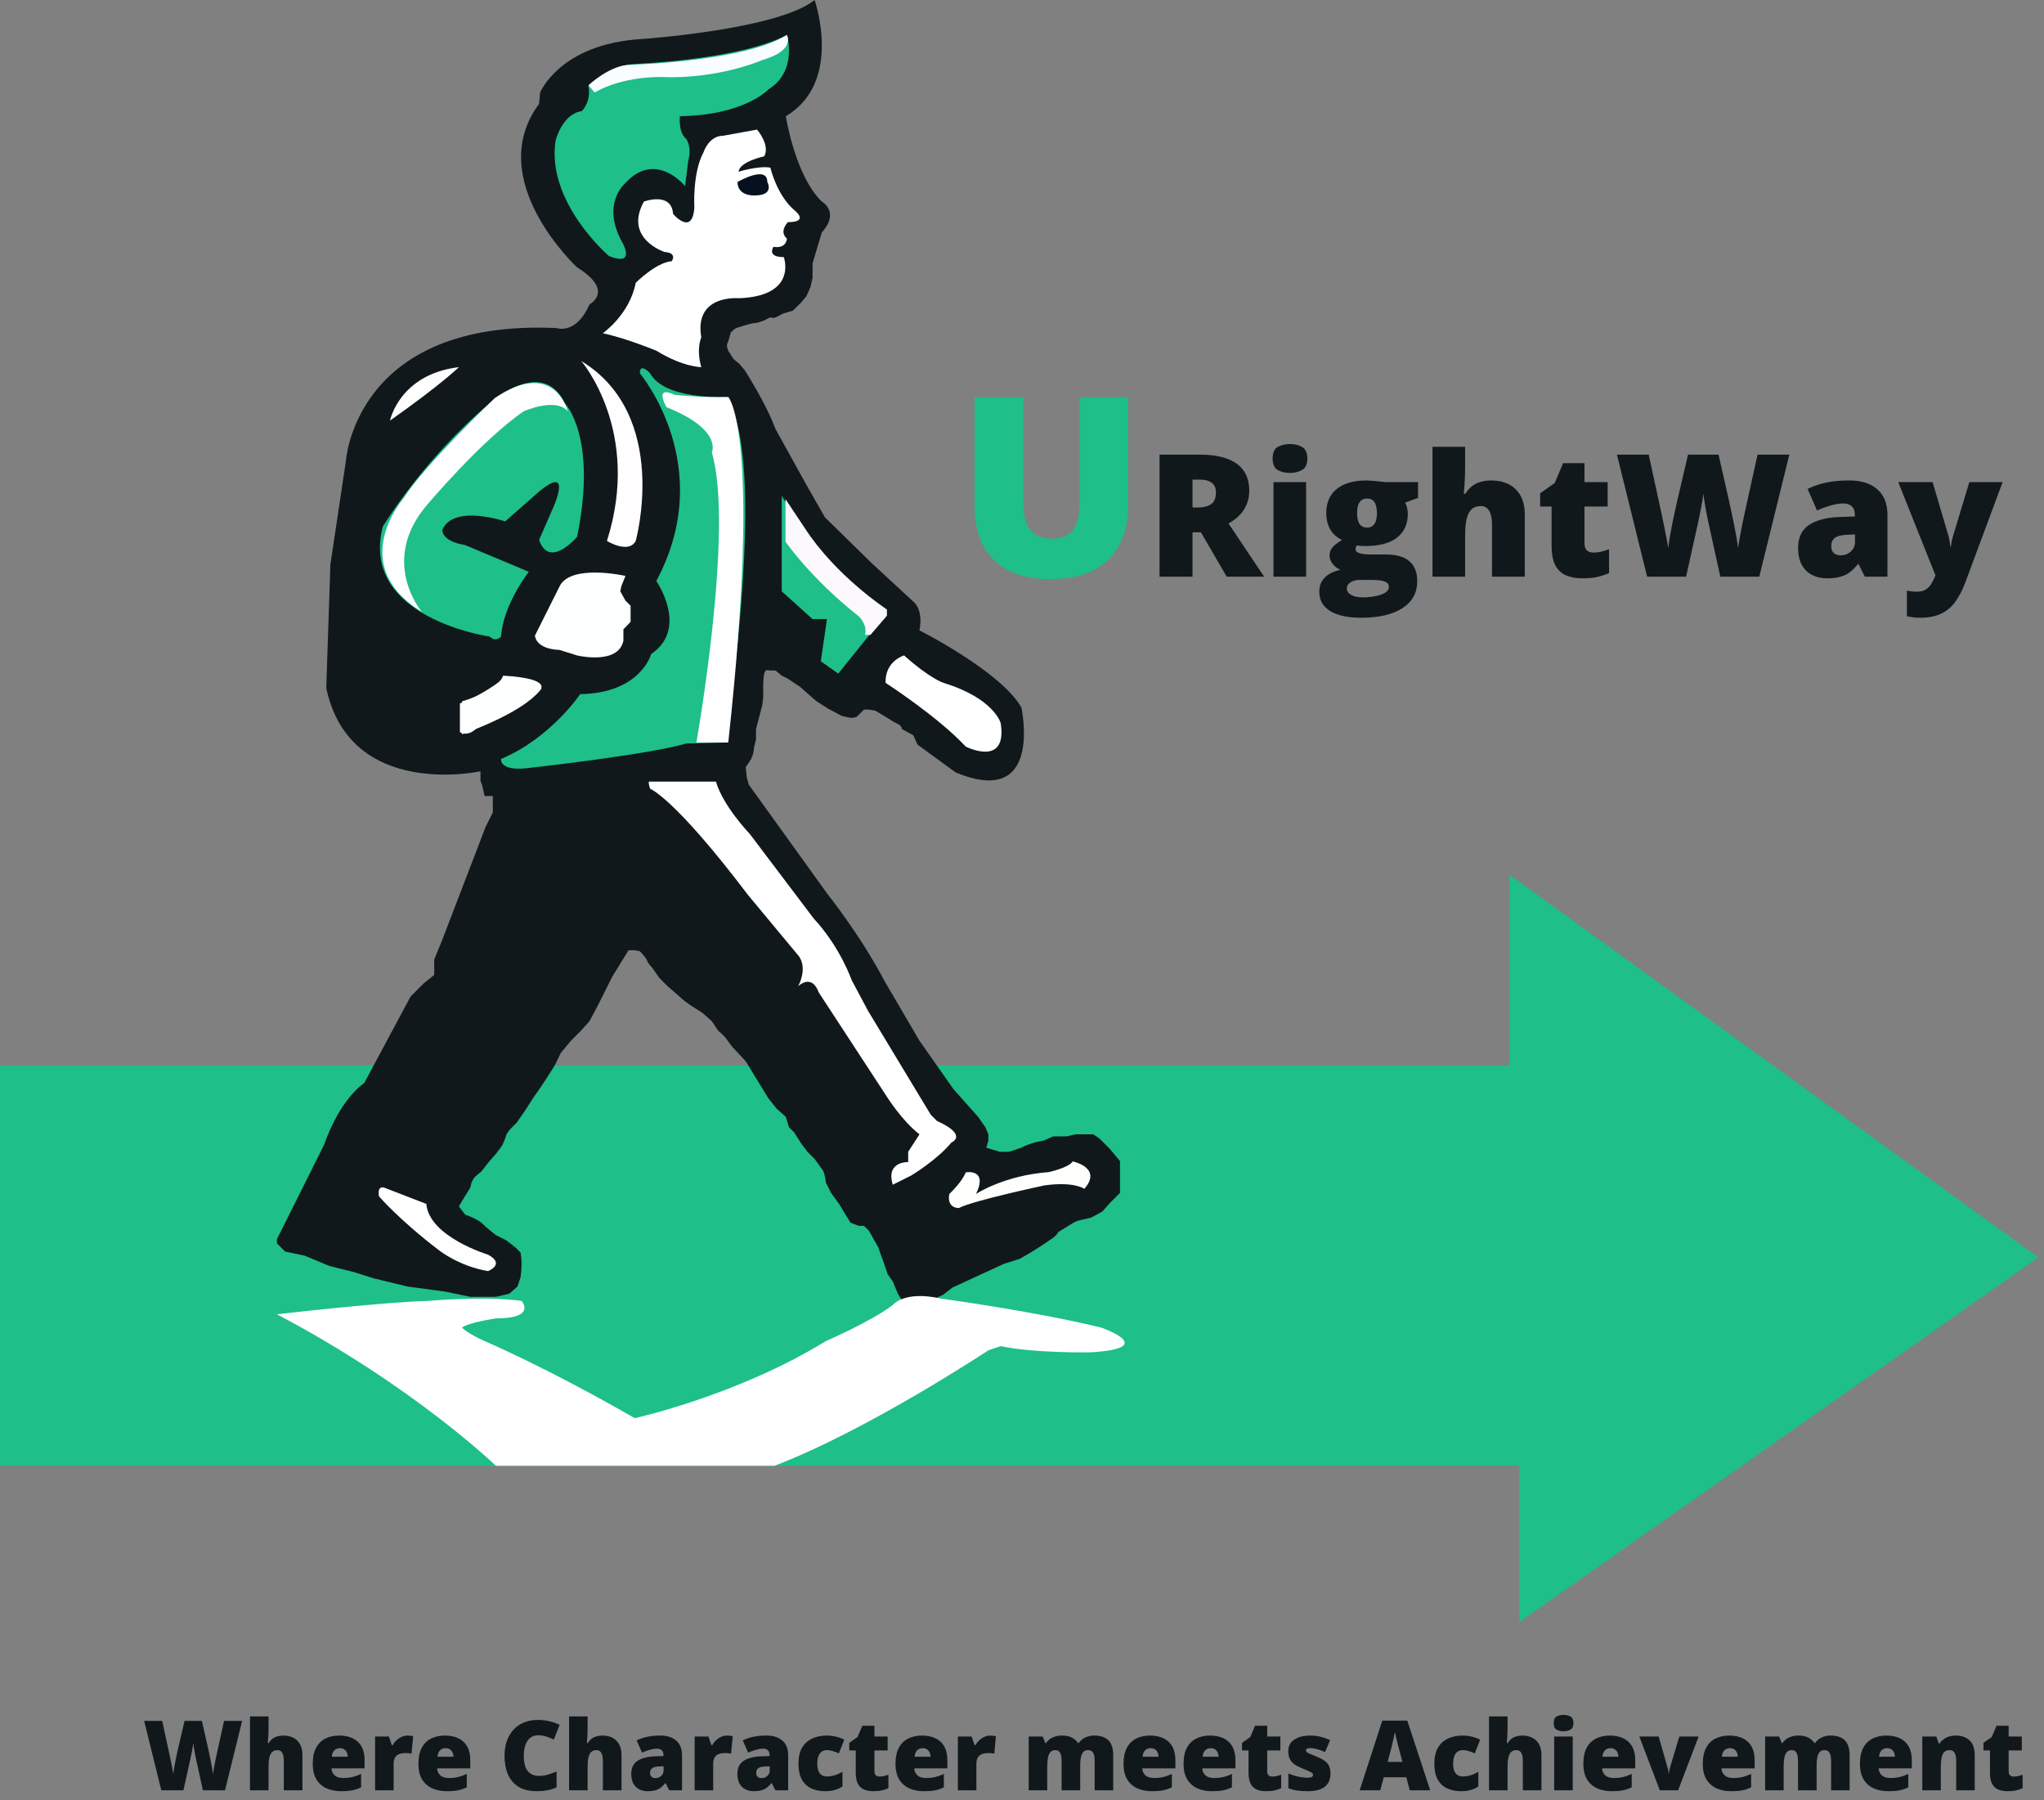
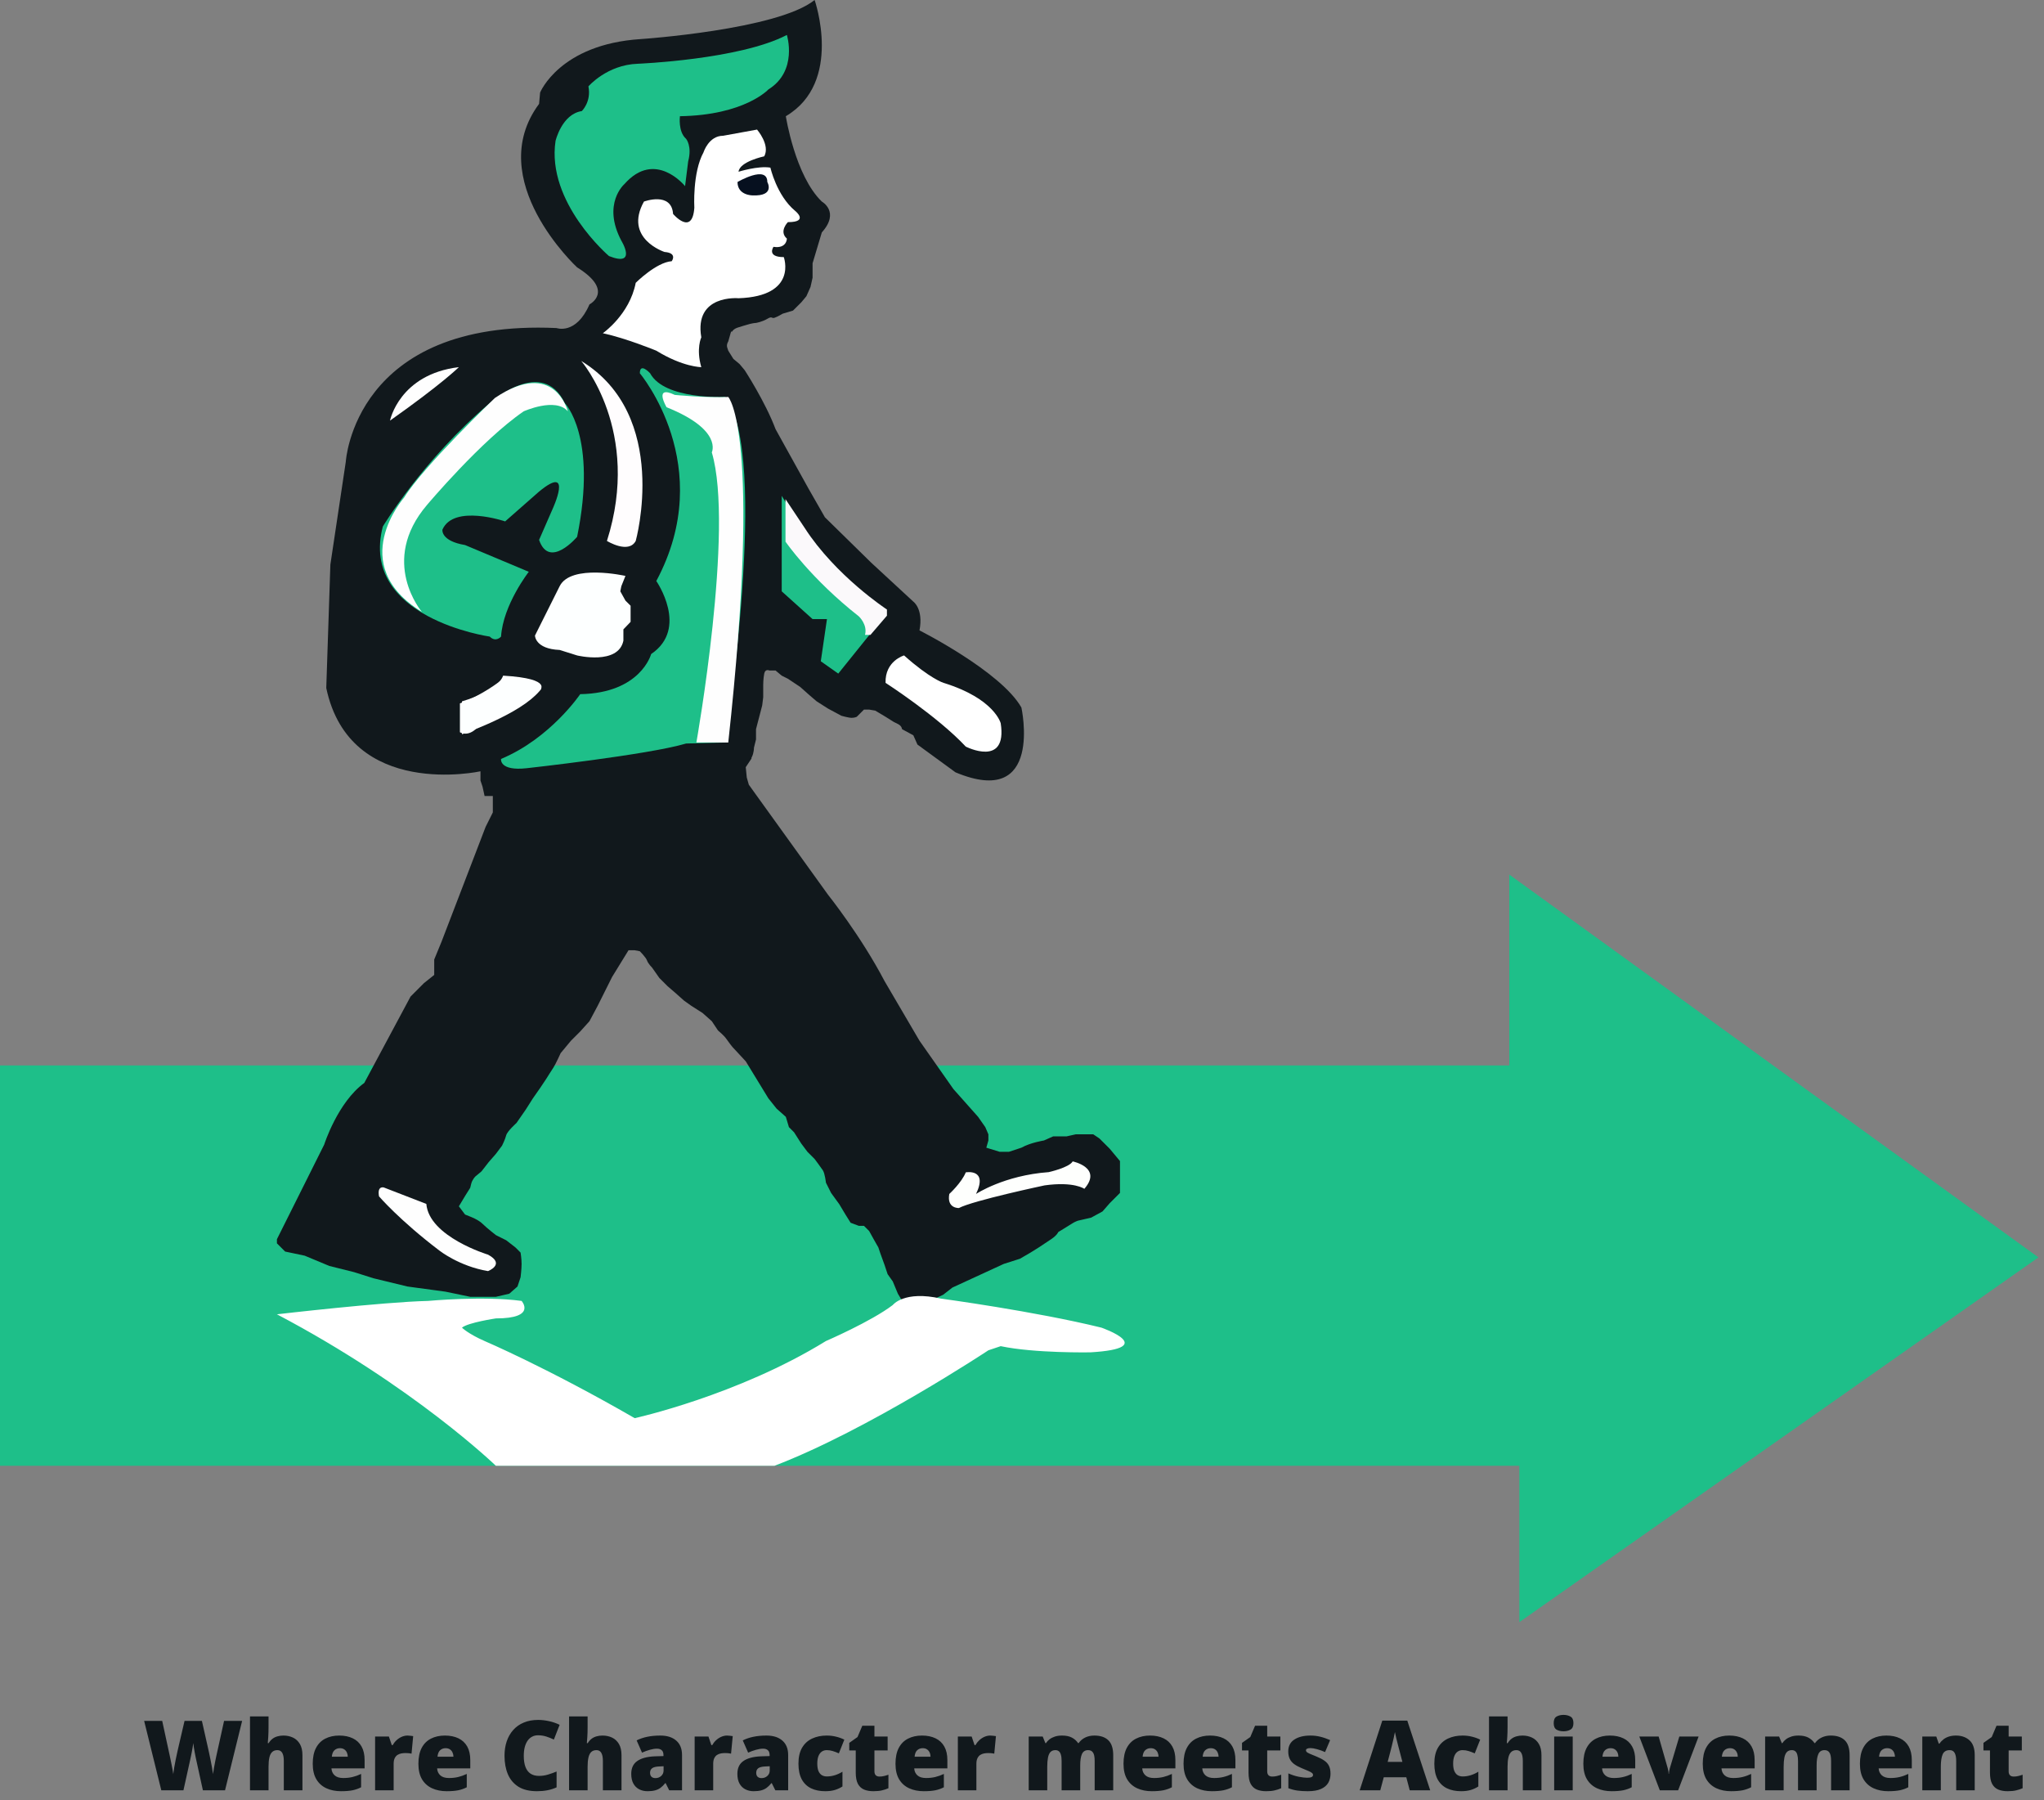
<svg xmlns="http://www.w3.org/2000/svg" width="92" height="81" viewBox="0 0 92 81" fill="none">
  <rect x="0" y="0" width="92" height="81" fill="#808080" stroke="none" />
  <g clip-path="url(#clip0_4028_40361)">
    <path d="M0 47.942H67.933V39.355L91.75 56.58L68.386 72.993V65.959H0V47.942Z" fill="#1EBF89" />
    <path d="M12.464 55.763L14.037 52.616L14.592 51.505C14.592 51.505 15.194 49.608 16.397 48.729L18.48 44.842L19.081 44.24L19.544 43.87V43.176L19.868 42.389L21.858 37.206L22.182 36.558V35.818H21.811L21.719 35.401L21.626 35.123V34.707C21.626 34.707 15.749 36.003 14.685 30.959L14.87 25.406L15.564 20.778C15.564 20.778 15.934 14.346 25.051 14.762C25.051 14.762 25.93 15.086 26.532 13.698C26.532 13.698 27.689 13.096 25.976 12.032C25.976 12.032 21.719 8.098 24.264 4.674L24.31 4.165C24.31 4.165 25.19 1.99 28.845 1.758C28.845 1.758 35 1.342 36.666 0C36.666 0 37.962 3.702 35.37 5.229C35.37 5.229 35.787 7.913 36.99 9.07C36.99 9.07 37.823 9.533 36.99 10.458L36.574 11.847V12.495L36.481 12.911L36.296 13.328L36.065 13.605L35.694 13.975L35.231 14.114C35.231 14.114 35 14.253 34.861 14.299C34.722 14.346 34.769 14.207 34.537 14.346C34.306 14.484 34.028 14.531 34.028 14.531C34.028 14.531 33.936 14.531 33.751 14.577C33.566 14.623 33.288 14.716 33.288 14.716C33.288 14.716 33.056 14.762 32.964 14.901C32.871 15.04 32.964 14.716 32.871 15.04L32.779 15.364C32.779 15.364 32.686 15.502 32.733 15.641L32.779 15.78L33.01 16.15L33.288 16.382L33.519 16.659C33.519 16.659 34.445 18.078 34.908 19.312L36.388 21.981L37.129 23.277L39.211 25.318L41.109 27.072C41.109 27.072 41.571 27.395 41.386 28.367C41.386 28.367 45.057 30.218 45.973 31.838C45.973 31.838 46.986 36.419 43.006 34.753L41.294 33.504L41.109 33.087L40.599 32.81C40.599 32.81 40.599 32.671 40.414 32.578L40.229 32.486L39.859 32.254L39.396 31.977L39.119 31.93H38.887L38.563 32.254C38.563 32.254 38.471 32.301 38.332 32.301C38.193 32.301 37.869 32.208 37.869 32.208L37.268 31.884L36.759 31.56L36.435 31.283L36.018 30.912L35.463 30.542L35.185 30.403L34.908 30.172H34.63C34.63 30.172 34.445 30.079 34.398 30.311C34.352 30.542 34.352 30.82 34.352 30.82V31.375L34.306 31.745L34.028 32.81V33.273L33.936 33.643C33.936 33.643 33.936 33.874 33.843 34.059C33.751 34.244 33.936 33.967 33.751 34.244L33.566 34.522L33.612 34.985L33.704 35.309L33.936 35.633L37.268 40.26C37.268 40.26 38.748 42.111 39.813 44.147L41.386 46.831L42.913 49.006L44.024 50.256L44.348 50.719L44.487 51.042V51.32L44.394 51.644L44.996 51.829H45.412L45.973 51.644C46.384 51.413 46.986 51.32 46.986 51.32L47.402 51.135H48.004L48.42 51.042H49.207L49.484 51.228L49.947 51.69L50.41 52.246V53.68L49.947 54.143L49.623 54.513L49.114 54.791L48.513 54.93C48.513 54.93 48.374 54.976 48.235 55.069C48.096 55.161 47.633 55.439 47.633 55.439C47.633 55.439 47.587 55.578 47.31 55.763L46.754 56.133L46.384 56.364L45.906 56.642L45.181 56.873L42.867 57.938L42.451 58.262C42.451 58.262 42.173 58.4 42.034 58.447C41.895 58.493 41.664 58.447 41.664 58.447L41.247 58.724C41.247 58.724 41.155 58.771 41.016 58.724C40.877 58.678 40.553 58.447 40.553 58.447L40.414 58.215L40.183 57.66L39.952 57.336L39.813 56.919L39.628 56.41L39.535 56.133L39.35 55.809L39.119 55.392L38.887 55.161H38.656L38.286 55.022L38.054 54.652L37.777 54.189L37.407 53.68L37.175 53.218C37.175 53.218 37.129 52.801 37.036 52.662C36.944 52.523 36.666 52.153 36.666 52.153L36.342 51.829L36.065 51.459L35.74 50.95L35.509 50.719L35.37 50.256L34.954 49.886L34.584 49.423L33.566 47.757L32.964 47.109C32.964 47.109 32.779 46.878 32.686 46.739C32.594 46.6 32.316 46.369 32.316 46.369L32.038 45.952L31.622 45.582L31.113 45.258L30.789 45.027L30.372 44.656L30.049 44.379L29.678 44.008L29.354 43.546C29.354 43.546 29.169 43.361 29.123 43.222C29.077 43.083 28.799 42.805 28.799 42.805L28.568 42.759H28.29L27.55 43.962L27.272 44.518L26.902 45.258L26.532 45.952L26.115 46.415L25.699 46.831L25.236 47.387C25.236 47.387 25.005 47.896 24.912 48.035C24.819 48.173 24.588 48.544 24.588 48.544L24.31 48.96L23.986 49.423L23.663 49.932L23.246 50.533C23.246 50.533 22.829 50.904 22.783 51.089C22.737 51.274 22.598 51.551 22.598 51.551L22.32 51.922L21.997 52.292L21.673 52.708L21.395 52.94C21.395 52.94 21.256 53.079 21.21 53.264L21.164 53.449L20.932 53.819L20.654 54.282L20.932 54.652L21.164 54.745C21.164 54.745 21.534 54.883 21.719 55.069C21.904 55.254 22.32 55.578 22.32 55.578L22.783 55.809L23.2 56.133L23.431 56.364C23.431 56.364 23.477 56.642 23.477 56.873C23.477 57.105 23.431 57.475 23.431 57.475L23.292 57.891L22.922 58.215L22.32 58.354H21.164L20.053 58.123L18.341 57.891L16.814 57.521L15.934 57.243L14.824 56.966L13.713 56.503L12.834 56.318L12.464 55.948V55.763Z" fill="#11181C" />
    <path d="M27.133 14.994C27.133 14.994 28.336 14.161 28.614 12.726C28.614 12.726 29.54 11.801 30.234 11.754C30.234 11.754 30.511 11.384 29.91 11.338C29.91 11.338 28.059 10.736 28.984 9.07C28.984 9.07 30.223 8.608 30.295 9.626C30.295 9.626 31.159 10.644 31.252 9.348C31.252 9.348 31.159 7.775 31.668 6.849C31.668 6.849 31.9 6.109 32.547 6.109L34.075 5.831C34.075 5.831 34.676 6.525 34.398 7.034C34.398 7.034 33.288 7.266 33.242 7.728C33.242 7.728 34.121 7.451 34.676 7.543C34.676 7.543 34.954 8.793 35.787 9.487C35.787 9.487 36.435 9.996 35.463 9.996C35.463 9.996 35.046 10.412 35.417 10.736C35.417 10.736 35.417 11.199 34.815 11.107C34.815 11.107 34.491 11.569 35.278 11.569C35.278 11.569 35.926 13.328 33.242 13.42C33.242 13.42 31.231 13.235 31.565 15.179C31.565 15.179 31.324 15.688 31.565 16.521C31.565 16.521 30.743 16.521 29.54 15.78C29.54 15.78 28.198 15.225 27.133 14.994Z" fill="white" />
    <path d="M33.195 8.19C33.195 8.19 34.537 7.404 34.537 8.19C34.537 8.19 34.908 8.838 33.864 8.792C33.864 8.792 33.195 8.792 33.195 8.19Z" fill="#06101F" />
    <path d="M27.411 11.523C27.411 11.523 24.588 9.116 25.005 6.34C25.005 6.34 25.287 5.136 26.187 4.998C26.187 4.998 26.624 4.581 26.485 3.887C26.485 3.887 27.318 2.915 28.706 2.869C28.706 2.869 33.288 2.684 35.417 1.573C35.417 1.573 35.926 3.193 34.584 4.026C34.584 4.026 33.519 5.183 30.604 5.229C30.604 5.229 30.511 5.923 30.881 6.247C30.881 6.247 31.159 6.571 30.974 7.265L30.835 8.376C30.835 8.376 29.493 6.71 28.105 8.283C28.105 8.283 27.087 9.163 27.966 10.829C27.966 10.829 28.706 12.032 27.411 11.523Z" fill="#1EBF89" />
-     <path d="M26.485 3.841C26.485 3.841 27.457 2.915 28.383 2.915C28.383 2.915 33.519 2.776 35.417 1.573C35.417 1.573 35.833 2.267 34.306 2.704C34.306 2.704 32.337 3.579 29.725 3.465C29.725 3.465 28.059 3.419 26.763 4.16L26.485 3.836V3.841Z" fill="#FAFDFF" />
    <path d="M26.161 16.243C26.161 16.243 28.892 19.39 27.318 24.341C27.318 24.341 28.29 24.943 28.614 24.341C28.614 24.341 30.187 18.696 26.161 16.243Z" fill="#FFFDFE" />
    <path d="M28.799 16.797C28.799 16.797 32.316 20.962 29.54 26.145C29.54 26.145 31.02 28.274 29.308 29.431C29.308 29.431 28.845 31.189 26.115 31.236C26.115 31.236 24.773 33.225 22.552 34.151C22.552 34.151 22.459 34.706 23.709 34.568C23.709 34.568 29.169 33.966 30.881 33.457L32.64 33.411C32.64 33.411 34.676 20.407 32.64 17.862C32.64 17.862 29.91 18.001 29.262 16.797C29.262 16.797 28.799 16.288 28.799 16.797Z" fill="#1EBF89" />
    <path d="M31.344 33.411C31.344 33.411 33.057 23.776 32.038 20.356C32.038 20.356 32.547 19.343 30.002 18.325C30.002 18.325 29.401 17.307 30.372 17.77C30.372 17.77 31.807 17.909 32.779 17.863C32.779 17.863 34.306 19.436 32.779 33.411H31.344Z" fill="#FEFEFE" />
    <path d="M35.185 22.315V26.609L36.574 27.858H37.221L36.944 29.756L37.73 30.311L39.72 27.838C39.72 27.838 40.09 27.581 39.468 27.144C39.468 27.144 37.201 25.642 35.19 22.321L35.185 22.315Z" fill="#1EBF89" />
    <path d="M39.921 27.427C39.921 27.427 37.607 25.915 36.219 23.756L35.355 22.46V24.373C35.355 24.373 36.496 26.039 38.656 27.735C38.656 27.735 39.057 28.106 38.934 28.568H39.18L39.921 27.705V27.427Z" fill="#FBF9FB" />
    <path d="M39.859 30.727C39.859 30.727 42.204 32.239 43.469 33.596C43.469 33.596 45.35 34.553 45.042 32.547C45.042 32.547 44.77 31.437 42.466 30.727C42.466 30.727 41.864 30.542 40.692 29.493C40.692 29.493 39.828 29.74 39.859 30.727Z" fill="white" />
    <path d="M25.19 26.378L24.079 28.599C24.079 28.599 24.079 29.2 25.19 29.247L25.976 29.494C25.976 29.494 27.827 29.941 28.059 28.83V28.321L28.383 27.982V27.257L28.151 27.026L27.92 26.609L27.966 26.378L28.151 25.915C28.151 25.915 25.699 25.36 25.19 26.378Z" fill="#FDFFFF" />
    <path d="M22.644 30.403C22.644 30.403 22.506 31.051 20.793 31.56V33.041C20.793 33.041 23.477 32.115 24.264 31.098C24.264 31.098 25.005 30.542 22.644 30.403Z" fill="white" />
    <path d="M22.043 28.645C22.043 28.645 16.166 27.812 17.23 23.694C17.23 23.694 19.035 20.686 22.043 18.14C22.043 18.14 24.403 16.012 25.421 18.14C25.421 18.14 26.902 19.621 25.976 24.156C25.976 24.156 24.727 25.637 24.264 24.295L24.866 22.917C24.866 22.917 25.837 20.824 24.264 22.12L22.737 23.462C22.737 23.462 20.423 22.675 19.914 23.832C19.914 23.832 19.822 24.341 20.932 24.526L23.801 25.73C23.801 25.73 22.644 27.21 22.552 28.645C22.552 28.645 22.32 28.923 22.043 28.645Z" fill="#1EBF89" />
    <path d="M18.989 27.534C18.989 27.534 17.045 25.266 19.22 22.721C19.22 22.721 21.673 19.806 23.57 18.51C23.57 18.51 25.005 17.862 25.56 18.51C25.56 18.51 24.958 16.104 22.274 17.909C22.274 17.909 19.055 20.983 18.192 22.387C18.192 22.387 15.518 25.405 18.989 27.534Z" fill="#FEFEFE" />
    <path d="M17.554 18.927C17.554 18.927 17.971 16.844 20.654 16.52C20.654 16.52 19.914 17.261 17.554 18.927Z" fill="#FEFEFE" />
    <path d="M20.701 31.653V32.949C20.701 32.949 21.117 33.227 21.58 32.625L22.922 32.023C22.922 32.023 23.986 31.514 24.357 31.005C24.357 31.005 24.449 30.404 22.526 30.635C22.526 30.635 21.714 31.283 20.696 31.653H20.701Z" fill="#FDFFFF" />
-     <path d="M29.262 35.494C29.262 35.494 30.326 35.864 33.658 40.26L35.926 42.99C35.926 42.99 36.388 43.453 35.926 44.379C35.926 44.379 36.527 43.777 36.851 44.657L39.905 49.33C39.905 49.33 40.599 50.441 41.386 51.043L40.877 51.829V52.292C40.877 52.292 39.859 52.246 40.183 53.31L41.016 52.894C41.016 52.894 42.173 52.2 42.821 51.413C42.821 51.413 43.608 51.089 42.173 50.441L41.895 50.163L39.072 45.489L38.332 44.101C38.332 44.101 37.823 42.62 36.62 41.325L33.751 37.53C33.751 37.53 32.547 36.281 32.224 35.17H29.262C29.262 35.17 29.123 35.077 29.262 35.494Z" fill="white" />
    <path d="M42.728 53.726C42.728 53.726 43.283 53.217 43.469 52.754C43.469 52.754 44.487 52.569 43.931 53.726C43.931 53.726 45.196 52.888 47.202 52.744C47.202 52.744 48.127 52.538 48.281 52.261C48.281 52.261 49.639 52.538 48.806 53.495C48.806 53.495 48.343 53.155 47.017 53.34C47.017 53.34 43.808 54.019 43.16 54.359C43.16 54.359 42.605 54.389 42.728 53.726Z" fill="#FEFFFD" />
    <path d="M17.06 53.835C17.06 53.835 17.986 54.914 19.775 56.272C19.775 56.272 20.67 56.981 21.966 57.197C21.966 57.197 22.768 56.889 21.966 56.457C21.966 56.457 19.312 55.655 19.189 54.174L17.276 53.434C17.276 53.434 16.968 53.341 17.06 53.835Z" fill="#FEFEFE" />
    <path d="M12.464 59.141C12.464 59.141 17.23 58.586 19.266 58.539C19.266 58.539 21.765 58.308 23.477 58.539C23.477 58.539 24.177 59.326 22.32 59.326C22.32 59.326 21.071 59.511 20.793 59.742C20.793 59.742 21.071 60.02 21.811 60.344C21.811 60.344 24.634 61.547 28.568 63.815C28.568 63.815 33.195 62.797 37.175 60.344C37.175 60.344 39.211 59.465 40.183 58.724C40.183 58.724 40.692 58.056 42.358 58.436C42.358 58.436 46.569 59.002 49.577 59.742C49.577 59.742 52.23 60.668 49.078 60.853C49.078 60.853 46.569 60.899 45.042 60.575L44.487 60.761C44.487 60.761 39.062 64.355 34.856 65.959H22.32C22.32 65.959 18.618 62.38 12.464 59.141Z" fill="white" />
-     <path d="M50.775 17.874V22.735C50.775 23.412 50.646 24.001 50.388 24.502C50.131 24.999 49.744 25.384 49.228 25.657C48.713 25.925 48.067 26.06 47.29 26.06C46.178 26.06 45.329 25.774 44.743 25.204C44.158 24.633 43.865 23.826 43.865 22.784V17.874H46.058V22.613C46.058 23.184 46.165 23.598 46.378 23.856C46.592 24.114 46.907 24.242 47.323 24.242C47.621 24.242 47.864 24.187 48.052 24.077C48.24 23.963 48.376 23.784 48.461 23.541C48.549 23.298 48.593 22.985 48.593 22.602V17.874H50.775Z" fill="#1EBF89" />
-     <path d="M53.99 20.458C54.489 20.458 54.903 20.519 55.234 20.642C55.564 20.762 55.812 20.943 55.977 21.183C56.145 21.423 56.229 21.723 56.229 22.081C56.229 22.303 56.191 22.506 56.116 22.689C56.041 22.872 55.934 23.036 55.793 23.181C55.656 23.324 55.49 23.449 55.297 23.557L56.898 25.949H55.215L54.051 23.951H53.675V25.949H52.191V20.458H53.99ZM53.968 21.581H53.675V22.836H53.953C54.181 22.836 54.367 22.785 54.513 22.685C54.658 22.585 54.73 22.406 54.73 22.148C54.73 21.971 54.67 21.831 54.55 21.731C54.43 21.631 54.236 21.581 53.968 21.581ZM58.787 21.694V25.949H57.318V21.694H58.787ZM58.058 19.981C58.269 19.981 58.451 20.025 58.606 20.113C58.764 20.2 58.843 20.374 58.843 20.635C58.843 20.887 58.764 21.059 58.606 21.149C58.451 21.237 58.269 21.281 58.058 21.281C57.843 21.281 57.659 21.237 57.506 21.149C57.356 21.059 57.281 20.887 57.281 20.635C57.281 20.374 57.356 20.2 57.506 20.113C57.659 20.025 57.843 19.981 58.058 19.981ZM61.266 27.797C60.662 27.797 60.197 27.696 59.868 27.493C59.543 27.293 59.38 27.003 59.38 26.625C59.38 26.372 59.459 26.163 59.617 25.998C59.775 25.833 60.011 25.714 60.327 25.641C60.197 25.586 60.083 25.497 59.985 25.375C59.89 25.252 59.842 25.13 59.842 25.01C59.842 24.878 59.879 24.761 59.951 24.661C60.024 24.558 60.175 24.437 60.406 24.297C60.185 24.199 60.011 24.046 59.883 23.838C59.758 23.631 59.696 23.378 59.696 23.08C59.696 22.772 59.766 22.509 59.906 22.291C60.049 22.073 60.255 21.907 60.526 21.791C60.799 21.676 61.13 21.619 61.521 21.619C61.574 21.619 61.654 21.624 61.761 21.634C61.869 21.641 61.978 21.651 62.088 21.664C62.198 21.674 62.283 21.684 62.344 21.694H63.827V22.404L63.245 22.618C63.285 22.69 63.315 22.769 63.335 22.854C63.355 22.939 63.365 23.03 63.365 23.125C63.365 23.583 63.204 23.939 62.881 24.192C62.56 24.444 62.081 24.571 61.442 24.571C61.285 24.571 61.159 24.561 61.067 24.541C61.049 24.573 61.035 24.606 61.025 24.638C61.018 24.669 61.014 24.697 61.014 24.725C61.014 24.782 61.048 24.829 61.115 24.864C61.185 24.896 61.269 24.919 61.367 24.931C61.467 24.944 61.562 24.95 61.653 24.95H62.359C62.837 24.95 63.195 25.05 63.433 25.251C63.671 25.451 63.79 25.753 63.79 26.156C63.79 26.674 63.568 27.077 63.125 27.365C62.684 27.653 62.064 27.797 61.266 27.797ZM61.337 26.881C61.515 26.881 61.694 26.864 61.874 26.832C62.054 26.802 62.206 26.752 62.329 26.682C62.451 26.611 62.513 26.519 62.513 26.404C62.513 26.316 62.476 26.25 62.404 26.205C62.331 26.162 62.237 26.133 62.122 26.118C62.007 26.103 61.885 26.096 61.758 26.096H61.187C61.082 26.096 60.985 26.112 60.898 26.145C60.812 26.18 60.745 26.226 60.695 26.284C60.645 26.341 60.62 26.406 60.62 26.479C60.62 26.599 60.685 26.695 60.815 26.768C60.945 26.843 61.119 26.881 61.337 26.881ZM61.536 23.741C61.676 23.741 61.784 23.687 61.859 23.579C61.937 23.472 61.975 23.31 61.975 23.095C61.975 22.874 61.939 22.709 61.867 22.599C61.794 22.489 61.684 22.434 61.536 22.434C61.383 22.434 61.269 22.489 61.194 22.599C61.119 22.707 61.082 22.869 61.082 23.087C61.082 23.305 61.119 23.469 61.194 23.579C61.269 23.687 61.383 23.741 61.536 23.741ZM65.945 20.105V20.935C65.945 21.251 65.938 21.516 65.923 21.731C65.91 21.944 65.898 22.107 65.885 22.22H65.953C66.046 22.072 66.151 21.954 66.269 21.866C66.386 21.779 66.516 21.716 66.659 21.679C66.802 21.639 66.957 21.619 67.125 21.619C67.405 21.619 67.658 21.672 67.884 21.78C68.112 21.888 68.293 22.057 68.428 22.287C68.563 22.515 68.631 22.813 68.631 23.181V25.949H67.155V23.628C67.155 23.345 67.114 23.132 67.031 22.99C66.948 22.844 66.821 22.772 66.648 22.772C66.47 22.772 66.33 22.823 66.227 22.926C66.125 23.026 66.052 23.174 66.009 23.369C65.967 23.562 65.945 23.798 65.945 24.079V25.949H64.477V20.105H65.945ZM71.715 24.864C71.847 24.864 71.969 24.85 72.079 24.822C72.189 24.795 72.304 24.76 72.424 24.717V25.788C72.264 25.858 72.094 25.914 71.914 25.957C71.736 26.002 71.508 26.024 71.23 26.024C70.955 26.024 70.712 25.982 70.501 25.897C70.291 25.809 70.127 25.659 70.009 25.446C69.894 25.231 69.837 24.931 69.837 24.548V22.794H69.322V22.197L69.976 21.735L70.355 20.841H71.317V21.694H72.361V22.794H71.317V24.451C71.317 24.588 71.352 24.692 71.422 24.762C71.492 24.83 71.589 24.864 71.715 24.864ZM80.537 20.458L79.185 25.949H77.431L76.905 23.557C76.895 23.512 76.879 23.435 76.856 23.328C76.836 23.22 76.813 23.097 76.785 22.959C76.76 22.822 76.736 22.687 76.714 22.554C76.694 22.419 76.679 22.305 76.669 22.212C76.659 22.305 76.642 22.419 76.62 22.554C76.597 22.687 76.572 22.822 76.545 22.959C76.52 23.097 76.495 23.22 76.47 23.328C76.447 23.435 76.431 23.512 76.421 23.557L75.891 25.949H74.137L72.778 20.458H74.209L74.806 23.211C74.821 23.279 74.841 23.375 74.866 23.5C74.893 23.623 74.921 23.758 74.948 23.906C74.978 24.051 75.006 24.192 75.031 24.327C75.056 24.462 75.074 24.575 75.084 24.665C75.104 24.509 75.13 24.333 75.162 24.135C75.198 23.937 75.235 23.737 75.275 23.534C75.318 23.329 75.358 23.139 75.395 22.963C75.433 22.788 75.466 22.645 75.493 22.535L75.978 20.458H77.352L77.822 22.535C77.847 22.643 77.878 22.785 77.916 22.963C77.956 23.139 77.996 23.329 78.036 23.534C78.078 23.739 78.117 23.942 78.152 24.143C78.187 24.34 78.214 24.515 78.231 24.665C78.246 24.54 78.271 24.382 78.306 24.192C78.341 23.999 78.376 23.812 78.411 23.632C78.449 23.449 78.478 23.311 78.498 23.219L79.106 20.458H80.537ZM83.238 21.619C83.776 21.619 84.197 21.753 84.5 22.02C84.803 22.286 84.954 22.665 84.954 23.159V25.949H83.936L83.655 25.386H83.625C83.504 25.536 83.38 25.659 83.253 25.754C83.128 25.847 82.984 25.914 82.821 25.957C82.658 26.002 82.459 26.024 82.224 26.024C81.978 26.024 81.758 25.974 81.563 25.874C81.367 25.774 81.213 25.622 81.101 25.42C80.988 25.217 80.932 24.96 80.932 24.65C80.932 24.194 81.089 23.856 81.405 23.636C81.72 23.415 82.177 23.291 82.776 23.264L83.486 23.241V23.181C83.486 22.991 83.438 22.856 83.343 22.776C83.25 22.695 83.125 22.655 82.967 22.655C82.8 22.655 82.612 22.685 82.404 22.745C82.199 22.803 81.992 22.878 81.784 22.971L81.36 22.002C81.605 21.877 81.883 21.781 82.194 21.716C82.504 21.651 82.852 21.619 83.238 21.619ZM83.493 24.049L83.155 24.064C82.885 24.074 82.694 24.121 82.584 24.206C82.477 24.289 82.423 24.408 82.423 24.563C82.423 24.709 82.462 24.816 82.539 24.886C82.617 24.954 82.719 24.988 82.847 24.988C83.025 24.988 83.176 24.931 83.302 24.819C83.429 24.706 83.493 24.559 83.493 24.379V24.049ZM85.439 21.694H86.986L87.707 24.135C87.717 24.17 87.727 24.214 87.737 24.267C87.747 24.317 87.756 24.37 87.764 24.428C87.771 24.486 87.776 24.542 87.779 24.597H87.809C87.821 24.494 87.835 24.405 87.85 24.33C87.868 24.253 87.884 24.19 87.899 24.143L88.639 21.694H90.137L88.455 26.22C88.325 26.565 88.173 26.854 88 27.087C87.83 27.323 87.618 27.499 87.365 27.617C87.115 27.737 86.803 27.797 86.43 27.797C86.295 27.797 86.179 27.79 86.081 27.775C85.986 27.762 85.902 27.748 85.829 27.733V26.58C85.884 26.59 85.952 26.6 86.032 26.61C86.112 26.62 86.196 26.625 86.284 26.625C86.447 26.625 86.578 26.593 86.678 26.528C86.781 26.462 86.865 26.376 86.93 26.268C86.995 26.163 87.051 26.049 87.099 25.927L87.114 25.889L85.439 21.694Z" fill="#11181C" />
    <path d="M10.898 77.438L10.129 80.559H9.132L8.834 79.199C8.828 79.173 8.819 79.13 8.806 79.069C8.795 79.007 8.781 78.938 8.765 78.859C8.751 78.781 8.738 78.704 8.725 78.629C8.713 78.552 8.705 78.487 8.699 78.435C8.693 78.487 8.684 78.552 8.671 78.629C8.659 78.704 8.644 78.781 8.629 78.859C8.614 78.938 8.6 79.007 8.586 79.069C8.573 79.13 8.564 79.173 8.558 79.199L8.257 80.559H7.26L6.488 77.438H7.301L7.64 79.002C7.649 79.041 7.66 79.096 7.675 79.167C7.69 79.237 7.706 79.313 7.722 79.397C7.739 79.48 7.754 79.56 7.768 79.636C7.783 79.713 7.793 79.777 7.798 79.829C7.81 79.74 7.825 79.64 7.843 79.528C7.863 79.415 7.884 79.301 7.907 79.186C7.931 79.069 7.954 78.961 7.976 78.862C7.997 78.762 8.015 78.681 8.031 78.618L8.306 77.438H9.088L9.354 78.618C9.369 78.68 9.386 78.761 9.408 78.862C9.431 78.961 9.453 79.069 9.476 79.186C9.5 79.303 9.522 79.418 9.542 79.532C9.562 79.644 9.577 79.743 9.587 79.829C9.596 79.757 9.61 79.668 9.63 79.56C9.65 79.45 9.67 79.344 9.69 79.242C9.711 79.138 9.727 79.059 9.739 79.007L10.085 77.438H10.898ZM12.087 77.237V77.709C12.087 77.888 12.082 78.039 12.074 78.162C12.067 78.282 12.06 78.375 12.053 78.439H12.091C12.144 78.355 12.203 78.288 12.27 78.238C12.337 78.189 12.411 78.153 12.492 78.132C12.573 78.109 12.662 78.097 12.757 78.097C12.916 78.097 13.06 78.128 13.188 78.189C13.318 78.25 13.421 78.347 13.498 78.477C13.575 78.607 13.613 78.776 13.613 78.985V80.559H12.774V79.239C12.774 79.079 12.751 78.958 12.704 78.876C12.657 78.794 12.584 78.753 12.486 78.753C12.385 78.753 12.305 78.782 12.247 78.84C12.188 78.897 12.147 78.981 12.123 79.092C12.099 79.202 12.087 79.336 12.087 79.496V80.559H11.252V77.237H12.087ZM15.269 78.097C15.504 78.097 15.707 78.139 15.878 78.221C16.049 78.302 16.18 78.425 16.273 78.588C16.365 78.752 16.411 78.957 16.411 79.203V79.575H14.919C14.926 79.701 14.973 79.805 15.06 79.886C15.148 79.967 15.278 80.008 15.449 80.008C15.6 80.008 15.738 79.993 15.863 79.963C15.989 79.933 16.12 79.887 16.253 79.824V80.424C16.137 80.485 16.009 80.53 15.871 80.559C15.733 80.587 15.559 80.601 15.348 80.601C15.105 80.601 14.887 80.558 14.695 80.471C14.503 80.384 14.351 80.25 14.241 80.068C14.131 79.885 14.076 79.651 14.076 79.365C14.076 79.075 14.126 78.837 14.226 78.65C14.325 78.462 14.465 78.324 14.644 78.234C14.823 78.143 15.032 78.097 15.269 78.097ZM15.299 78.665C15.201 78.665 15.119 78.697 15.052 78.759C14.986 78.82 14.948 78.917 14.936 79.049H15.654C15.652 78.978 15.638 78.913 15.611 78.855C15.584 78.797 15.544 78.751 15.491 78.716C15.44 78.682 15.376 78.665 15.299 78.665ZM18.343 78.097C18.389 78.097 18.436 78.101 18.486 78.108C18.536 78.114 18.573 78.119 18.597 78.123L18.523 78.911C18.495 78.904 18.461 78.898 18.418 78.894C18.375 78.888 18.315 78.885 18.239 78.885C18.186 78.885 18.13 78.89 18.07 78.9C18.01 78.91 17.953 78.931 17.899 78.964C17.846 78.995 17.803 79.044 17.769 79.109C17.735 79.173 17.718 79.26 17.718 79.37V80.559H16.883V78.14H17.504L17.634 78.526H17.675C17.719 78.447 17.775 78.375 17.844 78.311C17.913 78.245 17.991 78.194 18.076 78.155C18.163 78.117 18.252 78.097 18.343 78.097ZM20.025 78.097C20.26 78.097 20.463 78.139 20.634 78.221C20.804 78.302 20.936 78.425 21.029 78.588C21.121 78.752 21.167 78.957 21.167 79.203V79.575H19.675C19.682 79.701 19.729 79.805 19.816 79.886C19.904 79.967 20.034 80.008 20.204 80.008C20.355 80.008 20.493 79.993 20.619 79.963C20.745 79.933 20.875 79.887 21.009 79.824V80.424C20.893 80.485 20.765 80.53 20.627 80.559C20.489 80.587 20.315 80.601 20.104 80.601C19.861 80.601 19.643 80.558 19.451 80.471C19.259 80.384 19.107 80.25 18.996 80.068C18.887 79.885 18.832 79.651 18.832 79.365C18.832 79.075 18.882 78.837 18.981 78.65C19.081 78.462 19.221 78.324 19.4 78.234C19.579 78.143 19.788 78.097 20.025 78.097ZM20.055 78.665C19.957 78.665 19.874 78.697 19.808 78.759C19.742 78.82 19.704 78.917 19.692 79.049H20.41C20.408 78.978 20.394 78.913 20.367 78.855C20.34 78.797 20.3 78.751 20.247 78.716C20.196 78.682 20.132 78.665 20.055 78.665ZM24.213 78.085C24.114 78.085 24.025 78.106 23.947 78.149C23.868 78.19 23.801 78.25 23.746 78.33C23.69 78.41 23.648 78.507 23.618 78.623C23.589 78.736 23.575 78.866 23.575 79.011C23.575 79.207 23.6 79.373 23.65 79.506C23.7 79.64 23.775 79.741 23.876 79.809C23.979 79.878 24.107 79.912 24.26 79.912C24.4 79.912 24.534 79.893 24.662 79.854C24.791 79.816 24.921 79.769 25.052 79.715V80.428C24.914 80.49 24.773 80.534 24.627 80.561C24.484 80.588 24.331 80.601 24.169 80.601C23.83 80.601 23.552 80.534 23.336 80.401C23.121 80.265 22.962 80.078 22.86 79.839C22.759 79.6 22.708 79.323 22.708 79.007C22.708 78.77 22.741 78.554 22.807 78.358C22.873 78.162 22.971 77.991 23.099 77.848C23.227 77.703 23.385 77.591 23.573 77.513C23.762 77.433 23.979 77.393 24.222 77.393C24.373 77.393 24.531 77.411 24.698 77.446C24.866 77.481 25.029 77.536 25.189 77.613L24.93 78.277C24.817 78.223 24.701 78.177 24.585 78.14C24.468 78.103 24.344 78.085 24.213 78.085ZM26.448 77.237V77.709C26.448 77.888 26.444 78.039 26.435 78.162C26.428 78.282 26.421 78.375 26.414 78.439H26.453C26.505 78.355 26.565 78.288 26.632 78.238C26.699 78.189 26.773 78.153 26.854 78.132C26.935 78.109 27.023 78.097 27.118 78.097C27.278 78.097 27.422 78.128 27.55 78.189C27.679 78.25 27.782 78.347 27.859 78.477C27.936 78.607 27.974 78.776 27.974 78.985V80.559H27.136V79.239C27.136 79.079 27.112 78.958 27.065 78.876C27.018 78.794 26.945 78.753 26.847 78.753C26.746 78.753 26.667 78.782 26.608 78.84C26.55 78.897 26.509 78.981 26.485 79.092C26.46 79.202 26.448 79.336 26.448 79.496V80.559H25.614V77.237H26.448ZM29.723 78.097C30.029 78.097 30.268 78.174 30.44 78.326C30.612 78.477 30.698 78.692 30.698 78.973V80.559H30.12L29.96 80.238H29.942C29.874 80.324 29.804 80.394 29.731 80.448C29.66 80.5 29.578 80.539 29.486 80.563C29.393 80.588 29.28 80.601 29.146 80.601C29.007 80.601 28.882 80.573 28.771 80.516C28.66 80.459 28.572 80.373 28.508 80.258C28.444 80.142 28.412 79.996 28.412 79.82C28.412 79.561 28.502 79.369 28.681 79.244C28.86 79.118 29.12 79.048 29.46 79.032L29.863 79.02V78.985C29.863 78.877 29.837 78.8 29.782 78.755C29.73 78.709 29.659 78.687 29.569 78.687C29.474 78.687 29.367 78.704 29.249 78.738C29.132 78.77 29.015 78.813 28.897 78.866L28.655 78.315C28.795 78.244 28.953 78.19 29.129 78.153C29.306 78.116 29.503 78.097 29.723 78.097ZM29.868 79.478L29.676 79.487C29.522 79.493 29.414 79.52 29.351 79.568C29.29 79.615 29.259 79.683 29.259 79.771C29.259 79.853 29.282 79.915 29.326 79.954C29.37 79.993 29.428 80.012 29.501 80.012C29.602 80.012 29.688 79.98 29.759 79.916C29.831 79.852 29.868 79.769 29.868 79.666V79.478ZM32.726 78.097C32.772 78.097 32.819 78.101 32.869 78.108C32.919 78.114 32.956 78.119 32.98 78.123L32.905 78.911C32.878 78.904 32.843 78.898 32.801 78.894C32.758 78.888 32.698 78.885 32.621 78.885C32.569 78.885 32.513 78.89 32.453 78.9C32.393 78.91 32.336 78.931 32.282 78.964C32.229 78.995 32.186 79.044 32.152 79.109C32.118 79.173 32.101 79.26 32.101 79.37V80.559H31.266V78.14H31.887L32.017 78.526H32.058C32.102 78.447 32.158 78.375 32.227 78.311C32.296 78.245 32.374 78.194 32.459 78.155C32.546 78.117 32.635 78.097 32.726 78.097ZM34.5 78.097C34.806 78.097 35.045 78.174 35.217 78.326C35.389 78.477 35.475 78.692 35.475 78.973V80.559H34.897L34.737 80.238H34.72C34.651 80.324 34.581 80.394 34.508 80.448C34.437 80.5 34.355 80.539 34.263 80.563C34.17 80.588 34.057 80.601 33.923 80.601C33.784 80.601 33.659 80.573 33.548 80.516C33.437 80.459 33.349 80.373 33.285 80.258C33.221 80.142 33.189 79.996 33.189 79.82C33.189 79.561 33.279 79.369 33.458 79.244C33.638 79.118 33.897 79.048 34.237 79.032L34.641 79.02V78.985C34.641 78.877 34.614 78.8 34.56 78.755C34.507 78.709 34.436 78.687 34.346 78.687C34.251 78.687 34.144 78.704 34.026 78.738C33.909 78.77 33.792 78.813 33.674 78.866L33.432 78.315C33.572 78.244 33.73 78.19 33.906 78.153C34.083 78.116 34.281 78.097 34.5 78.097ZM34.645 79.478L34.453 79.487C34.299 79.493 34.191 79.52 34.128 79.568C34.067 79.615 34.037 79.683 34.037 79.771C34.037 79.853 34.059 79.915 34.103 79.954C34.147 79.993 34.205 80.012 34.278 80.012C34.379 80.012 34.465 79.98 34.536 79.916C34.609 79.852 34.645 79.769 34.645 79.666V79.478ZM37.145 80.601C36.9 80.601 36.687 80.558 36.506 80.471C36.326 80.383 36.185 80.248 36.086 80.066C35.988 79.882 35.938 79.647 35.938 79.361C35.938 79.068 35.993 78.828 36.103 78.642C36.214 78.455 36.365 78.318 36.558 78.23C36.75 78.141 36.967 78.097 37.211 78.097C37.359 78.097 37.499 78.114 37.631 78.147C37.765 78.179 37.889 78.224 38.003 78.281L37.757 78.898C37.658 78.854 37.564 78.819 37.478 78.793C37.392 78.766 37.303 78.753 37.211 78.753C37.127 78.753 37.053 78.775 36.989 78.819C36.925 78.863 36.875 78.93 36.839 79.02C36.804 79.108 36.786 79.22 36.786 79.357C36.786 79.496 36.804 79.609 36.839 79.694C36.876 79.779 36.927 79.841 36.991 79.88C37.056 79.918 37.131 79.937 37.215 79.937C37.336 79.937 37.456 79.919 37.576 79.882C37.697 79.844 37.811 79.791 37.919 79.724V80.388C37.82 80.453 37.707 80.505 37.582 80.544C37.457 80.582 37.311 80.601 37.145 80.601ZM39.584 79.942C39.66 79.942 39.729 79.934 39.791 79.918C39.854 79.903 39.919 79.883 39.988 79.859V80.467C39.897 80.507 39.8 80.539 39.697 80.563C39.596 80.588 39.467 80.601 39.309 80.601C39.153 80.601 39.014 80.577 38.895 80.529C38.775 80.479 38.682 80.394 38.615 80.273C38.55 80.15 38.517 79.98 38.517 79.762V78.766H38.225V78.426L38.596 78.164L38.812 77.656H39.358V78.14H39.952V78.766H39.358V79.707C39.358 79.785 39.378 79.844 39.418 79.884C39.458 79.922 39.513 79.942 39.584 79.942ZM41.499 78.097C41.734 78.097 41.937 78.139 42.108 78.221C42.278 78.302 42.41 78.425 42.502 78.588C42.595 78.752 42.641 78.957 42.641 79.203V79.575H41.149C41.156 79.701 41.203 79.805 41.29 79.886C41.378 79.967 41.508 80.008 41.678 80.008C41.829 80.008 41.967 79.993 42.093 79.963C42.219 79.933 42.349 79.887 42.483 79.824V80.424C42.367 80.485 42.239 80.53 42.101 80.559C41.963 80.587 41.789 80.601 41.578 80.601C41.335 80.601 41.117 80.558 40.925 80.471C40.733 80.384 40.581 80.25 40.47 80.068C40.361 79.885 40.306 79.651 40.306 79.365C40.306 79.075 40.356 78.837 40.455 78.65C40.555 78.462 40.694 78.324 40.874 78.234C41.053 78.143 41.261 78.097 41.499 78.097ZM41.529 78.665C41.431 78.665 41.348 78.697 41.281 78.759C41.216 78.82 41.178 78.917 41.166 79.049H41.883C41.882 78.978 41.868 78.913 41.841 78.855C41.814 78.797 41.774 78.751 41.721 78.716C41.67 78.682 41.606 78.665 41.529 78.665ZM44.573 78.097C44.618 78.097 44.666 78.101 44.716 78.108C44.766 78.114 44.803 78.119 44.827 78.123L44.752 78.911C44.725 78.904 44.69 78.898 44.648 78.894C44.605 78.888 44.545 78.885 44.468 78.885C44.416 78.885 44.359 78.89 44.3 78.9C44.24 78.91 44.183 78.931 44.129 78.964C44.076 78.995 44.033 79.044 43.999 79.109C43.965 79.173 43.947 79.26 43.947 79.37V80.559H43.113V78.14H43.734L43.864 78.526H43.905C43.949 78.447 44.005 78.375 44.073 78.311C44.143 78.245 44.221 78.194 44.306 78.155C44.393 78.117 44.482 78.097 44.573 78.097ZM49.254 78.097C49.53 78.097 49.741 78.168 49.886 78.309C50.032 78.45 50.106 78.675 50.106 78.985V80.559H49.271V79.244C49.271 79.06 49.246 78.933 49.196 78.862C49.148 78.789 49.075 78.753 48.979 78.753C48.843 78.753 48.75 78.812 48.697 78.93C48.646 79.048 48.62 79.215 48.62 79.431V80.559H47.783V79.244C47.783 79.127 47.773 79.033 47.751 78.962C47.731 78.889 47.701 78.837 47.66 78.804C47.618 78.77 47.566 78.753 47.504 78.753C47.408 78.753 47.334 78.782 47.279 78.84C47.227 78.897 47.19 78.981 47.169 79.092C47.147 79.203 47.136 79.339 47.136 79.5V80.559H46.302V78.14H46.932L47.053 78.439H47.077C47.12 78.374 47.174 78.315 47.241 78.264C47.309 78.213 47.39 78.172 47.482 78.142C47.576 78.112 47.683 78.097 47.803 78.097C47.98 78.097 48.127 78.127 48.242 78.187C48.358 78.247 48.451 78.329 48.524 78.435H48.55C48.627 78.326 48.725 78.243 48.846 78.185C48.967 78.127 49.103 78.097 49.254 78.097ZM51.762 78.097C51.997 78.097 52.2 78.139 52.37 78.221C52.541 78.302 52.673 78.425 52.765 78.588C52.858 78.752 52.904 78.957 52.904 79.203V79.575H51.412C51.419 79.701 51.466 79.805 51.553 79.886C51.641 79.967 51.771 80.008 51.941 80.008C52.092 80.008 52.23 79.993 52.356 79.963C52.482 79.933 52.612 79.887 52.746 79.824V80.424C52.63 80.485 52.502 80.53 52.364 80.559C52.226 80.587 52.052 80.601 51.841 80.601C51.598 80.601 51.38 80.558 51.188 80.471C50.996 80.384 50.844 80.25 50.733 80.068C50.624 79.885 50.569 79.651 50.569 79.365C50.569 79.075 50.619 78.837 50.718 78.65C50.818 78.462 50.957 78.324 51.137 78.234C51.316 78.143 51.525 78.097 51.762 78.097ZM51.792 78.665C51.694 78.665 51.611 78.697 51.544 78.759C51.479 78.82 51.441 78.917 51.429 79.049H52.146C52.145 78.978 52.131 78.913 52.104 78.855C52.077 78.797 52.037 78.751 51.984 78.716C51.933 78.682 51.869 78.665 51.792 78.665ZM54.465 78.097C54.699 78.097 54.902 78.139 55.073 78.221C55.244 78.302 55.375 78.425 55.468 78.588C55.56 78.752 55.606 78.957 55.606 79.203V79.575H54.114C54.122 79.701 54.169 79.805 54.255 79.886C54.344 79.967 54.473 80.008 54.644 80.008C54.795 80.008 54.933 79.993 55.058 79.963C55.185 79.933 55.315 79.887 55.449 79.824V80.424C55.332 80.485 55.205 80.53 55.066 80.559C54.928 80.587 54.754 80.601 54.544 80.601C54.3 80.601 54.082 80.558 53.89 80.471C53.698 80.384 53.547 80.25 53.436 80.068C53.326 79.885 53.271 79.651 53.271 79.365C53.271 79.075 53.321 78.837 53.421 78.65C53.52 78.462 53.66 78.324 53.839 78.234C54.018 78.143 54.227 78.097 54.465 78.097ZM54.494 78.665C54.396 78.665 54.314 78.697 54.247 78.759C54.181 78.82 54.143 78.917 54.132 79.049H54.849C54.847 78.978 54.833 78.913 54.806 78.855C54.779 78.797 54.739 78.751 54.687 78.716C54.635 78.682 54.571 78.665 54.494 78.665ZM57.263 79.942C57.338 79.942 57.407 79.934 57.47 79.918C57.533 79.903 57.598 79.883 57.666 79.859V80.467C57.575 80.507 57.479 80.539 57.376 80.563C57.275 80.588 57.146 80.601 56.988 80.601C56.831 80.601 56.693 80.577 56.574 80.529C56.454 80.479 56.361 80.394 56.294 80.273C56.228 80.15 56.196 79.98 56.196 79.762V78.766H55.903V78.426L56.275 78.164L56.49 77.656H57.037V78.14H57.63V78.766H57.037V79.707C57.037 79.785 57.057 79.844 57.096 79.884C57.136 79.922 57.192 79.942 57.263 79.942ZM59.886 79.816C59.886 79.969 59.852 80.105 59.784 80.224C59.716 80.342 59.606 80.434 59.455 80.501C59.306 80.568 59.109 80.601 58.864 80.601C58.692 80.601 58.537 80.592 58.401 80.573C58.266 80.555 58.128 80.519 57.989 80.467V79.799C58.141 79.868 58.296 79.919 58.454 79.95C58.612 79.98 58.736 79.995 58.828 79.995C58.922 79.995 58.99 79.985 59.032 79.965C59.077 79.944 59.099 79.912 59.099 79.871C59.099 79.836 59.084 79.806 59.054 79.782C59.025 79.756 58.974 79.727 58.898 79.694C58.824 79.661 58.719 79.617 58.584 79.562C58.45 79.506 58.339 79.446 58.249 79.38C58.161 79.315 58.095 79.237 58.051 79.145C58.007 79.054 57.984 78.943 57.984 78.81C57.984 78.574 58.075 78.396 58.258 78.277C58.44 78.157 58.681 78.097 58.981 78.097C59.141 78.097 59.291 78.115 59.432 78.151C59.573 78.185 59.718 78.236 59.869 78.302L59.641 78.84C59.521 78.786 59.4 78.743 59.278 78.71C59.156 78.677 59.058 78.661 58.986 78.661C58.92 78.661 58.87 78.669 58.834 78.687C58.798 78.704 58.781 78.728 58.781 78.761C58.781 78.791 58.793 78.817 58.817 78.84C58.843 78.863 58.89 78.889 58.96 78.919C59.03 78.949 59.131 78.991 59.265 79.045C59.406 79.102 59.522 79.163 59.613 79.229C59.706 79.293 59.774 79.371 59.818 79.464C59.864 79.556 59.886 79.674 59.886 79.816ZM63.451 80.559L63.297 79.974H62.283L62.126 80.559H61.199L62.217 77.425H63.342L64.373 80.559H63.451ZM63.122 79.282L62.988 78.77C62.974 78.714 62.953 78.635 62.926 78.533C62.899 78.429 62.872 78.322 62.845 78.213C62.819 78.102 62.799 78.011 62.785 77.939C62.772 78.011 62.754 78.099 62.73 78.204C62.707 78.308 62.683 78.411 62.657 78.514C62.633 78.616 62.611 78.701 62.593 78.77L62.459 79.282H63.122ZM65.765 80.601C65.52 80.601 65.308 80.558 65.127 80.471C64.946 80.383 64.806 80.248 64.706 80.066C64.608 79.882 64.559 79.647 64.559 79.361C64.559 79.068 64.614 78.828 64.723 78.642C64.834 78.455 64.986 78.318 65.178 78.23C65.37 78.141 65.588 78.097 65.831 78.097C65.979 78.097 66.119 78.114 66.252 78.147C66.385 78.179 66.509 78.224 66.623 78.281L66.378 78.898C66.278 78.854 66.185 78.819 66.098 78.793C66.013 78.766 65.924 78.753 65.831 78.753C65.747 78.753 65.673 78.775 65.609 78.819C65.545 78.863 65.495 78.93 65.46 79.02C65.424 79.108 65.406 79.22 65.406 79.357C65.406 79.496 65.424 79.609 65.46 79.694C65.497 79.779 65.547 79.841 65.611 79.88C65.677 79.918 65.751 79.937 65.835 79.937C65.956 79.937 66.077 79.919 66.196 79.882C66.317 79.844 66.432 79.791 66.54 79.724V80.388C66.44 80.453 66.328 80.505 66.203 80.544C66.077 80.582 65.931 80.601 65.765 80.601ZM67.855 77.237V77.709C67.855 77.888 67.85 78.039 67.842 78.162C67.835 78.282 67.828 78.375 67.821 78.439H67.859C67.912 78.355 67.971 78.288 68.038 78.238C68.105 78.189 68.179 78.153 68.26 78.132C68.341 78.109 68.43 78.097 68.525 78.097C68.684 78.097 68.828 78.128 68.956 78.189C69.086 78.25 69.189 78.347 69.266 78.477C69.343 78.607 69.381 78.776 69.381 78.985V80.559H68.542V79.239C68.542 79.079 68.519 78.958 68.472 78.876C68.425 78.794 68.352 78.753 68.254 78.753C68.153 78.753 68.073 78.782 68.015 78.84C67.957 78.897 67.915 78.981 67.891 79.092C67.867 79.202 67.855 79.336 67.855 79.496V80.559H67.02V77.237H67.855ZM70.788 78.14V80.559H69.953V78.14H70.788ZM70.374 77.167C70.493 77.167 70.597 77.192 70.685 77.242C70.775 77.291 70.82 77.39 70.82 77.538C70.82 77.682 70.775 77.779 70.685 77.831C70.597 77.88 70.493 77.905 70.374 77.905C70.251 77.905 70.147 77.88 70.06 77.831C69.974 77.779 69.932 77.682 69.932 77.538C69.932 77.39 69.974 77.291 70.06 77.242C70.147 77.192 70.251 77.167 70.374 77.167ZM72.459 78.097C72.694 78.097 72.897 78.139 73.067 78.221C73.238 78.302 73.37 78.425 73.462 78.588C73.555 78.752 73.601 78.957 73.601 79.203V79.575H72.109C72.116 79.701 72.163 79.805 72.25 79.886C72.338 79.967 72.468 80.008 72.638 80.008C72.789 80.008 72.927 79.993 73.052 79.963C73.179 79.933 73.309 79.887 73.443 79.824V80.424C73.326 80.485 73.199 80.53 73.061 80.559C72.923 80.587 72.749 80.601 72.538 80.601C72.295 80.601 72.077 80.558 71.885 80.471C71.693 80.384 71.541 80.25 71.43 80.068C71.321 79.885 71.266 79.651 71.266 79.365C71.266 79.075 71.316 78.837 71.415 78.65C71.515 78.462 71.654 78.324 71.834 78.234C72.013 78.143 72.221 78.097 72.459 78.097ZM72.489 78.665C72.391 78.665 72.308 78.697 72.241 78.759C72.176 78.82 72.137 78.917 72.126 79.049H72.843C72.842 78.978 72.828 78.913 72.801 78.855C72.773 78.797 72.734 78.751 72.681 78.716C72.63 78.682 72.566 78.665 72.489 78.665ZM74.707 80.559L73.785 78.14H74.656L75.065 79.57C75.07 79.583 75.077 79.616 75.087 79.668C75.098 79.721 75.104 79.77 75.104 79.816H75.119C75.119 79.767 75.124 79.721 75.134 79.677C75.144 79.633 75.151 79.599 75.157 79.575L75.586 78.14H76.455L75.533 80.559H74.707ZM77.834 78.097C78.069 78.097 78.272 78.139 78.442 78.221C78.613 78.302 78.745 78.425 78.837 78.588C78.93 78.752 78.976 78.957 78.976 79.203V79.575H77.484C77.491 79.701 77.538 79.805 77.625 79.886C77.713 79.967 77.842 80.008 78.013 80.008C78.164 80.008 78.302 79.993 78.427 79.963C78.554 79.933 78.684 79.887 78.818 79.824V80.424C78.701 80.485 78.574 80.53 78.436 80.559C78.298 80.587 78.124 80.601 77.913 80.601C77.669 80.601 77.452 80.558 77.26 80.471C77.068 80.384 76.916 80.25 76.805 80.068C76.695 79.885 76.641 79.651 76.641 79.365C76.641 79.075 76.691 78.837 76.79 78.65C76.89 78.462 77.029 78.324 77.209 78.234C77.388 78.143 77.596 78.097 77.834 78.097ZM77.864 78.665C77.766 78.665 77.683 78.697 77.616 78.759C77.551 78.82 77.512 78.917 77.501 79.049H78.218C78.217 78.978 78.203 78.913 78.175 78.855C78.148 78.797 78.109 78.751 78.056 78.716C78.005 78.682 77.941 78.665 77.864 78.665ZM82.4 78.097C82.676 78.097 82.886 78.168 83.032 78.309C83.178 78.45 83.251 78.675 83.251 78.985V80.559H82.417V79.244C82.417 79.06 82.392 78.933 82.342 78.862C82.294 78.789 82.221 78.753 82.124 78.753C81.989 78.753 81.895 78.812 81.843 78.93C81.791 79.048 81.766 79.215 81.766 79.431V80.559H80.929V79.244C80.929 79.127 80.918 79.033 80.897 78.962C80.877 78.889 80.847 78.837 80.805 78.804C80.764 78.77 80.712 78.753 80.649 78.753C80.554 78.753 80.479 78.782 80.425 78.84C80.373 78.897 80.336 78.981 80.314 79.092C80.293 79.203 80.282 79.339 80.282 79.5V80.559H79.448V78.14H80.077L80.199 78.439H80.222C80.265 78.374 80.32 78.315 80.387 78.264C80.455 78.213 80.536 78.172 80.628 78.142C80.722 78.112 80.829 78.097 80.948 78.097C81.126 78.097 81.273 78.127 81.388 78.187C81.503 78.247 81.597 78.329 81.67 78.435H81.695C81.772 78.326 81.871 78.243 81.992 78.185C82.113 78.127 82.249 78.097 82.4 78.097ZM84.908 78.097C85.143 78.097 85.346 78.139 85.516 78.221C85.687 78.302 85.819 78.425 85.911 78.588C86.004 78.752 86.05 78.957 86.05 79.203V79.575H84.558C84.565 79.701 84.612 79.805 84.699 79.886C84.787 79.967 84.916 80.008 85.087 80.008C85.238 80.008 85.376 79.993 85.501 79.963C85.628 79.933 85.758 79.887 85.892 79.824V80.424C85.775 80.485 85.648 80.53 85.51 80.559C85.372 80.587 85.198 80.601 84.987 80.601C84.743 80.601 84.526 80.558 84.334 80.471C84.142 80.384 83.99 80.25 83.879 80.068C83.769 79.885 83.715 79.651 83.715 79.365C83.715 79.075 83.764 78.837 83.864 78.65C83.964 78.462 84.103 78.324 84.282 78.234C84.462 78.143 84.67 78.097 84.908 78.097ZM84.938 78.665C84.84 78.665 84.757 78.697 84.69 78.759C84.625 78.82 84.586 78.917 84.575 79.049H85.292C85.291 78.978 85.276 78.913 85.249 78.855C85.222 78.797 85.183 78.751 85.13 78.716C85.079 78.682 85.015 78.665 84.938 78.665ZM88.035 78.097C88.284 78.097 88.488 78.168 88.645 78.309C88.803 78.45 88.882 78.675 88.882 78.985V80.559H88.048V79.239C88.048 79.079 88.024 78.958 87.977 78.876C87.932 78.794 87.858 78.753 87.755 78.753C87.597 78.753 87.492 78.817 87.437 78.947C87.383 79.075 87.356 79.259 87.356 79.5V80.559H86.522V78.14H87.151L87.264 78.46H87.296C87.348 78.383 87.409 78.318 87.48 78.264C87.551 78.21 87.633 78.169 87.725 78.14C87.818 78.112 87.921 78.097 88.035 78.097ZM90.635 79.942C90.71 79.942 90.779 79.934 90.842 79.918C90.905 79.903 90.97 79.883 91.038 79.859V80.467C90.947 80.507 90.851 80.539 90.748 80.563C90.647 80.588 90.518 80.601 90.36 80.601C90.203 80.601 90.065 80.577 89.945 80.529C89.826 80.479 89.733 80.394 89.666 80.273C89.6 80.15 89.568 79.98 89.568 79.762V78.766H89.275V78.426L89.647 78.164L89.862 77.656H90.409V78.14H91.002V78.766H90.409V79.707C90.409 79.785 90.429 79.844 90.469 79.884C90.508 79.922 90.564 79.942 90.635 79.942Z" fill="#11181C" />
  </g>
  <defs>
    <clipPath id="clip0_4028_40361">
      <rect width="91.75" height="80.983" fill="white" />
    </clipPath>
  </defs>
</svg>